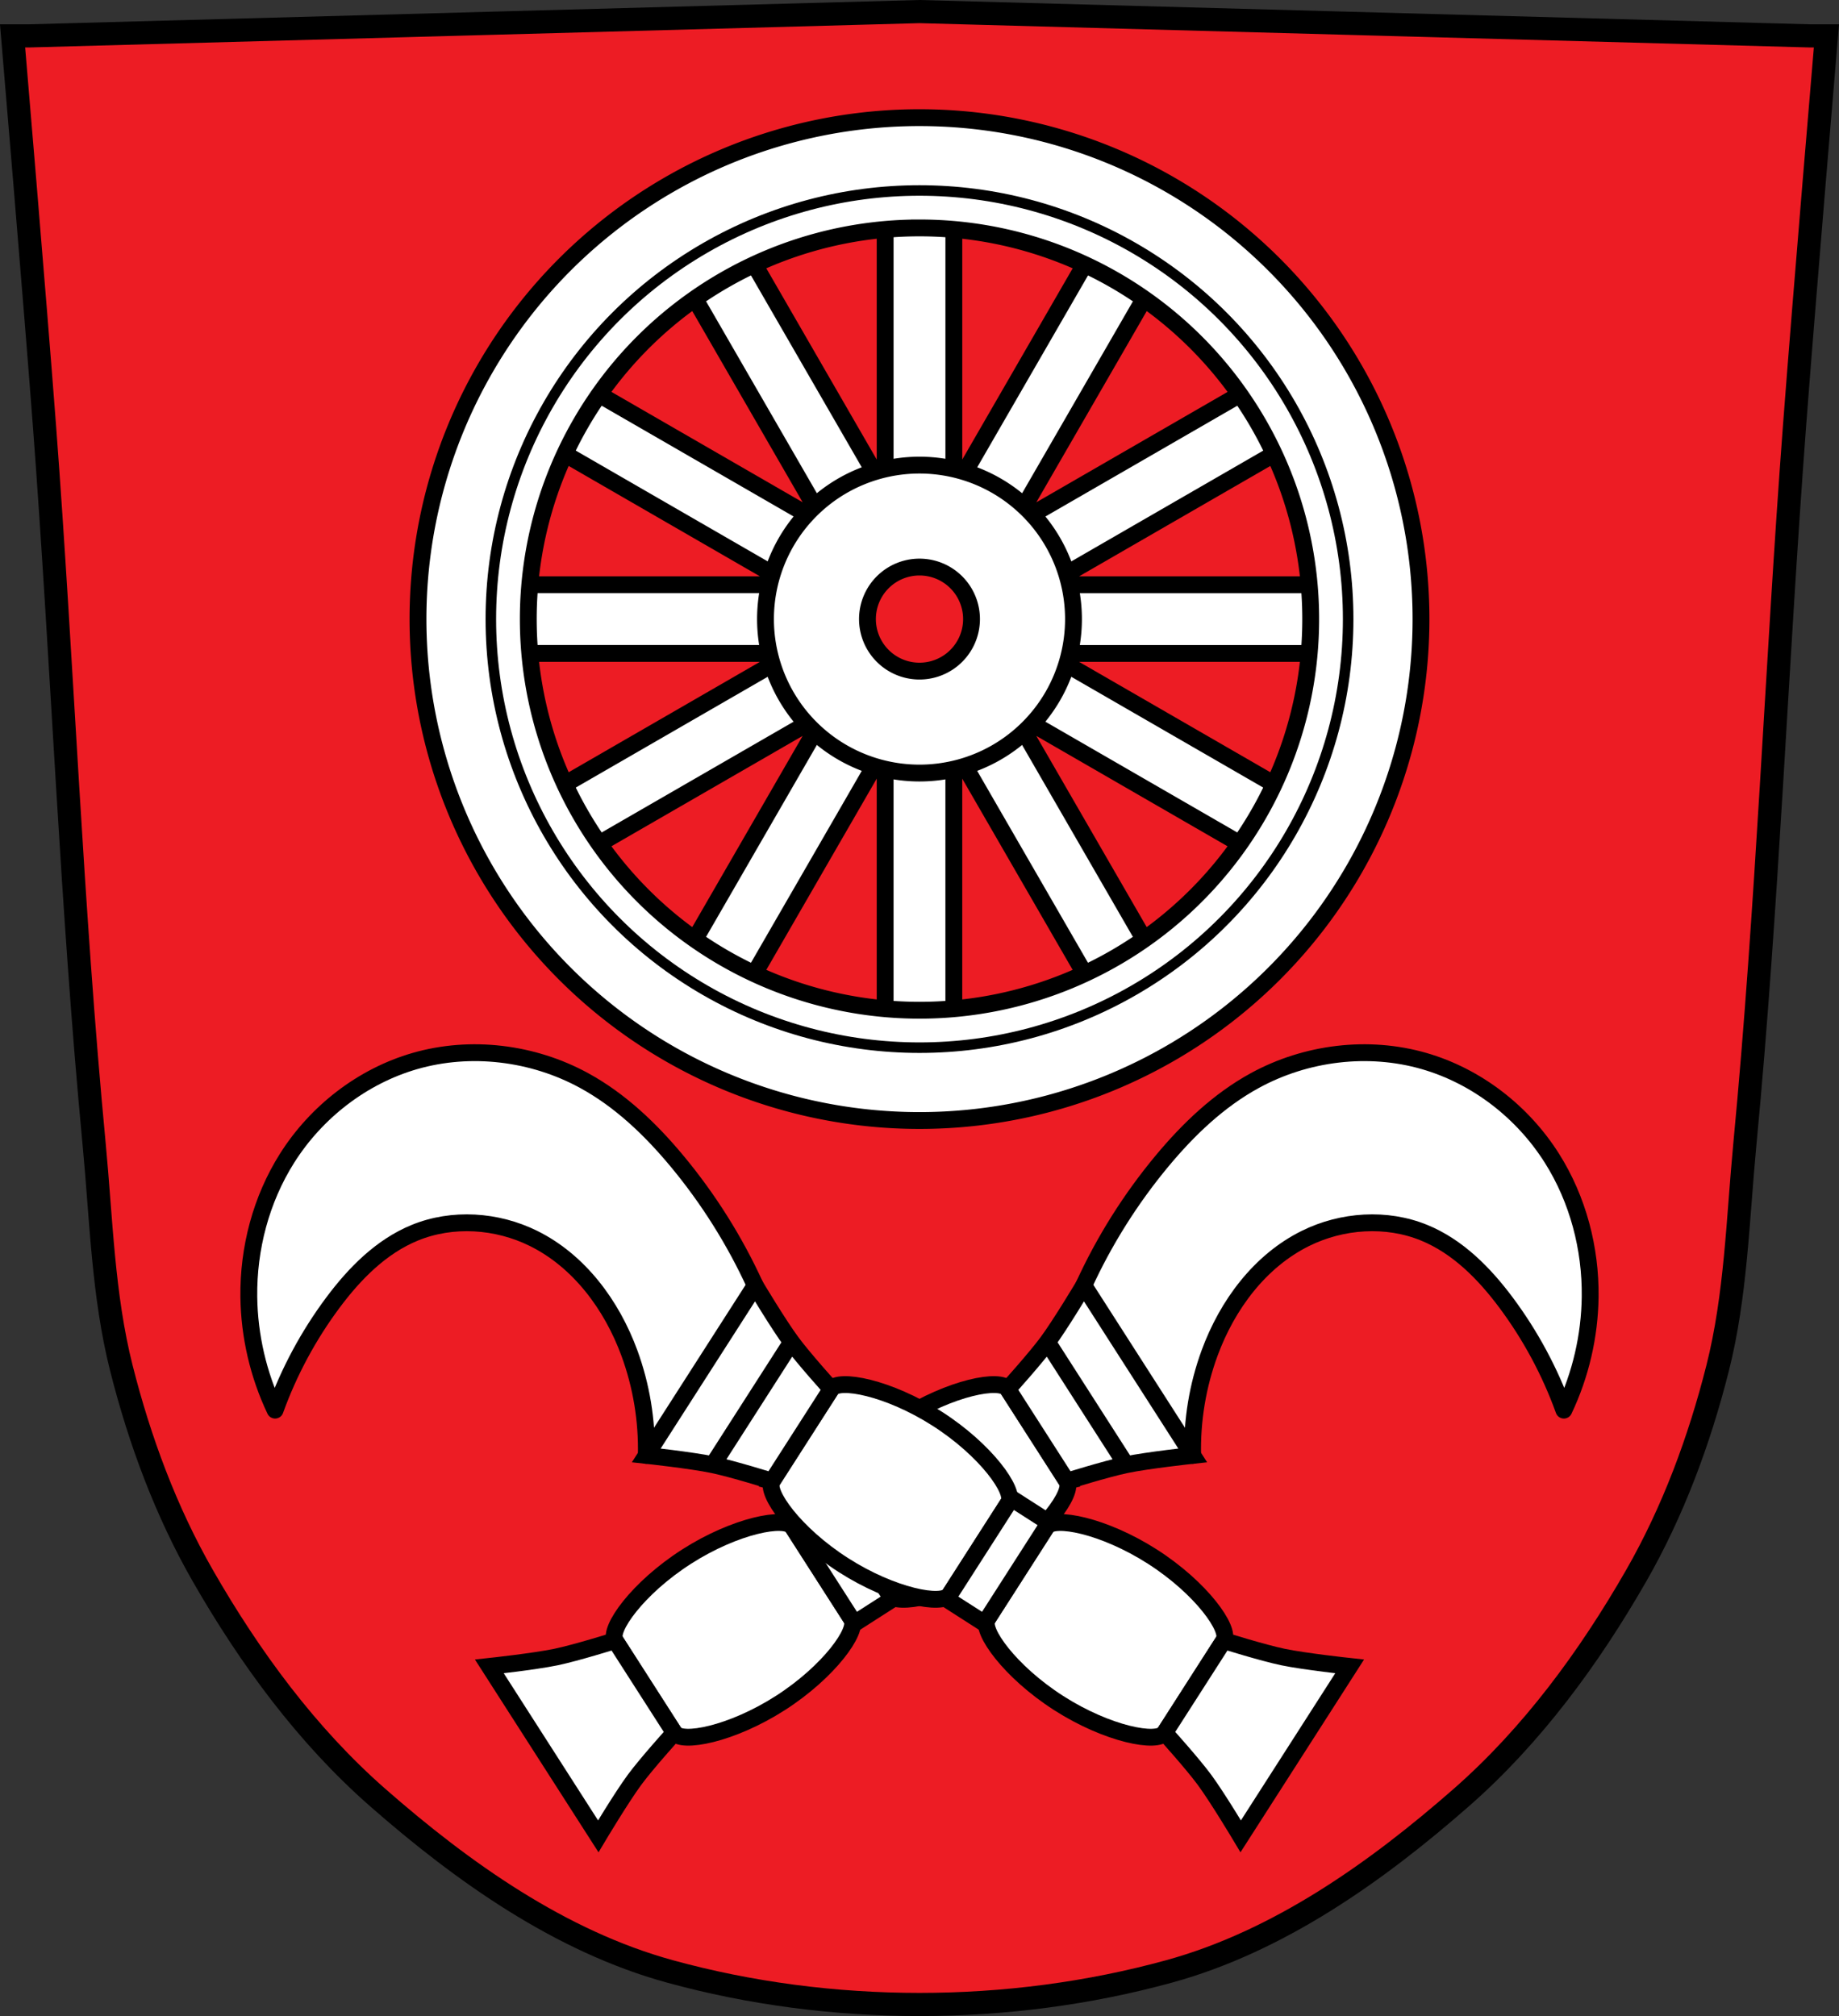
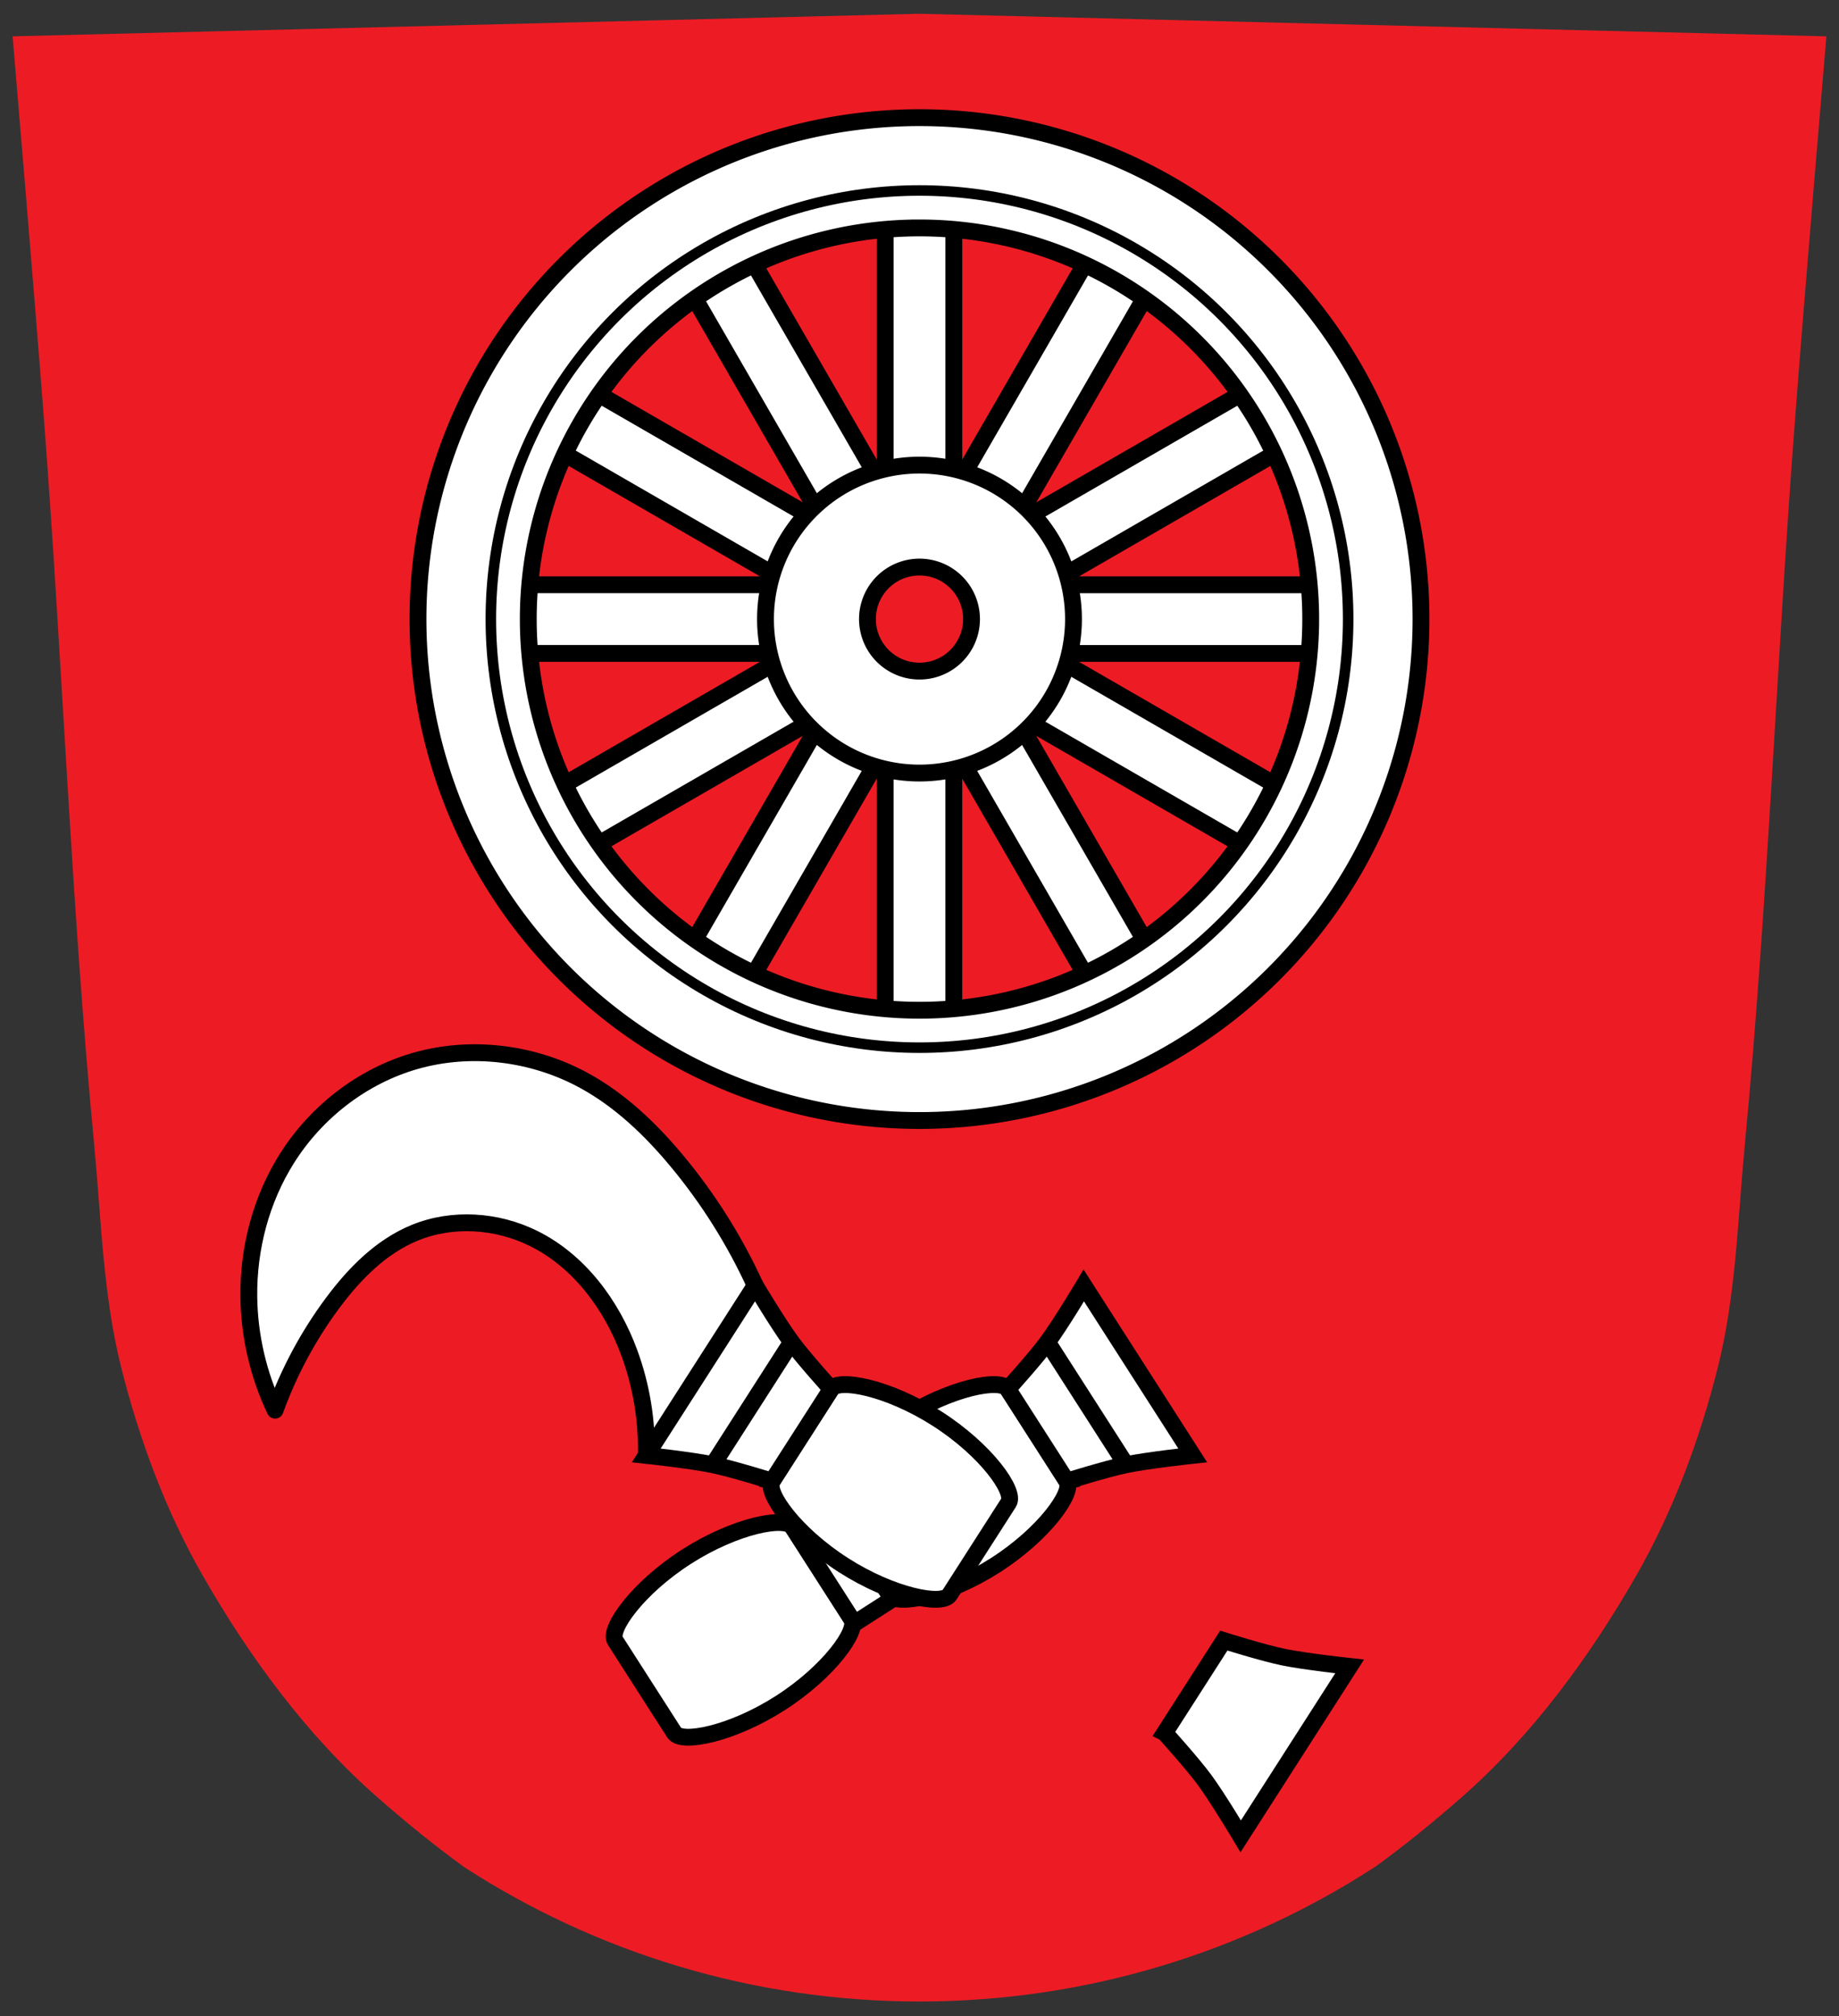
<svg xmlns="http://www.w3.org/2000/svg" xmlns:ns1="http://sodipodi.sourceforge.net/DTD/sodipodi-0.dtd" xmlns:ns2="http://www.inkscape.org/namespaces/inkscape" height="957.989" viewBox="0 0 873.725 957.99" version="1.1" id="svg939" ns1:docname="DEU_Waigolshausen_COA.svg" ns2:version="0.92.5 (2060ec1f9f, 2020-04-08)" width="873.725">
  <rect x="0" y="0" width="873.725" height="957.99" fill="#333333" stroke="none" />
  <defs id="defs943" />
  <ns1:namedview pagecolor="#ffffff" bordercolor="#666666" borderopacity="1" objecttolerance="10" gridtolerance="10" guidetolerance="10" ns2:pageopacity="0" ns2:pageshadow="2" ns2:window-width="1920" ns2:window-height="1046" id="namedview941" showgrid="false" ns2:zoom="0.82777594" ns2:cx="436.86245" ns2:cy="478.99435" ns2:window-x="-11" ns2:window-y="-11" ns2:window-maximized="1" ns2:current-layer="svg939" fit-margin-top="0" fit-margin-left="0" fit-margin-right="0" fit-margin-bottom="0" />
  <path style="fill:#ed1c24;fill-opacity:1;fill-rule:evenodd;stroke-width:1" d="M 436.861 6.539 L 5.99 17.268 C 6.022 17.645 16.504 141.082 21.176 203 C 29.742 316.54 33.93 430.424 44.734 543.773 C 48.123 579.326 48.92 615.504 57.672 650.133 C 66.333 684.401 78.827 718.184 96.422 748.857 C 118.632 787.575 145.761 824.598 179.34 854.057 C 192.527 865.625 206.346 876.909 220.779 887.367 C 283.077 927.649 357.28 951.037 436.861 951.066 C 516.737 951.022 591.202 927.44 653.648 886.857 C 667.827 876.543 681.411 865.437 694.383 854.057 C 727.962 824.598 755.091 787.575 777.301 748.857 C 794.896 718.184 807.392 684.401 816.053 650.133 C 824.805 615.504 825.599 579.326 828.988 543.773 C 839.793 430.424 843.983 316.54 852.549 203 C 857.22 141.082 867.702 17.645 867.734 17.268 L 436.861 6.539 z " transform="matrix(1,0,0,1,-4.6442146e-4,0)" id="path881" />
-   <path style="fill:none;stroke:#000000;stroke-width:11;stroke-linecap:butt;stroke-linejoin:miter;stroke-miterlimit:4;stroke-dasharray:none;stroke-opacity:1" d="M 436.861,5.502 13.769,17.055 H 5.972 c 0,0 0.018,0.212 0.018,0.213 0.032,0.377 10.514,123.815 15.186,185.732 8.566,113.54 12.754,227.424 23.559,340.773 3.389,35.553 4.185,71.73 12.938,106.359 8.661,34.268 21.155,68.051 38.75,98.725 22.21,38.718 49.339,75.741 82.918,105.199 40.478,35.51 86.889,68.39 138.852,82.686 76.267,20.981 161.075,20.981 237.342,0 51.962,-14.295 98.372,-47.175 138.85,-82.686 33.579,-29.458 60.708,-66.482 82.918,-105.199 17.595,-30.673 30.091,-64.456 38.752,-98.725 8.752,-34.629 9.547,-70.807 12.936,-106.359 10.804,-113.35 14.995,-227.234 23.561,-340.773 4.671,-61.918 15.153,-185.355 15.186,-185.732 5e-5,-5.77e-4 0.018,-0.213 0.018,-0.213 h -7.799 z" id="path1009-1-7-5" ns2:connector-curvature="0" />
-   <path style="fill:#ffffff;fill-rule:evenodd;stroke:#000000;stroke-width:8;stroke-linejoin:round" ns2:connector-curvature="0" id="path883" d="m 514.912,610.829 c 9.702,-21.235 22.24,-41.17 37.16,-59.12 12.532,-15.07 26.957,-28.89 44.16,-38.28 24.283,-13.262 53.799,-16.92 80.38,-9.247 24.987,7.212 46.855,24.21 60.735,46.21 12.324,19.529 18.434,42.78 18.15,65.871 -0.23,18.552 -4.522,37.04 -12.487,53.801 -6.582,-18.255 -15.869,-35.532 -27.464,-51.09 -10.312,-13.839 -22.925,-26.651 -38.893,-33.2 -17.95,-7.36 -39.02,-5.915 -56.41,2.686 -21.728,10.747 -37.19,31.684 -45.545,54.44 -5.703,15.529 -8.448,32.14 -8.05,48.675 -12.246,-6.333 -23.1,-15.343 -31.576,-26.22 -12.1,-15.524 -19.256,-34.853 -20.17,-54.52 z" />
  <path style="fill:#ffffff;fill-rule:evenodd;stroke:#000000;stroke-width:8" ns2:connector-curvature="0" id="path885" d="m 404.622,769.359 c 3.366,5.251 -10.612,24.967 -33.884,39.882 -23.272,14.916 -47.02,19.384 -50.39,14.13 l -28.07,-43.791 c -3.366,-5.251 10.613,-24.967 33.885,-39.883 23.271,-14.916 47.02,-19.383 50.39,-14.13 z" />
-   <path style="fill:#ffffff;fill-rule:evenodd;stroke:#000000;stroke-width:8" ns2:connector-curvature="0" id="path887" d="m 320.352,823.369 c 0,0 -13.04,14.436 -18.841,22.295 -6.299,8.536 -17.265,26.906 -17.265,26.906 l -24.12,-37.633 -3.504,-5.468 -24.12,-37.633 c 0,0 21.271,-2.292 31.658,-4.451 9.564,-1.988 28.13,-7.809 28.13,-7.809 l 12.282,19.16 3.504,5.468 12.282,19.16 z" />
  <path style="fill:#ffffff;fill-rule:evenodd;stroke:#000000;stroke-width:8" ns2:connector-curvature="0" id="path889" d="m 422.602,757.839 c 3.365,5.251 27.12,0.784 50.39,-14.13 23.272,-14.916 37.25,-34.633 33.885,-39.883 l -28.07,-43.791 c -3.365,-5.251 -27.12,-0.784 -50.39,14.13 -23.271,14.916 -37.25,34.632 -33.884,39.882 z" />
  <path style="fill:#ffffff;fill-rule:evenodd;stroke:#000000;stroke-width:8" ns2:connector-curvature="0" id="path891" d="m 506.872,703.819 c 0,0 18.563,-5.821 28.13,-7.809 10.386,-2.159 31.658,-4.451 31.658,-4.451 l -24.12,-37.633 -3.504,-5.468 -24.12,-37.633 c 0,0 -10.965,18.37 -17.265,26.906 -5.8,7.86 -18.841,22.296 -18.841,22.296 l 12.282,19.16 3.504,5.468 12.282,19.16 z" />
  <path style="fill:#ffffff;stroke:#000000;stroke-width:8;stroke-linecap:round" ns2:connector-curvature="0" id="path897" d="m 423.918,759.893 -30.708,-47.911 -17.978,11.523 30.708,47.911 z" />
  <path style="fill:#ffffff;fill-rule:evenodd;stroke:#000000;stroke-width:8" ns2:connector-curvature="0" id="path899" d="m 535.002,696.009 -37.35,-58.28" />
  <path style="fill:#ffffff;stroke:#000000;stroke-width:8;stroke-linecap:round" d="m 420.542,70.709 v 162.59 l -81.29,-140.81 -28.26,16.314 81.29,140.8 -140.8,-81.29 -16.314,28.26 140.8,81.29 h -162.59 v 32.627 h 162.59 l -140.8,81.29 16.313,28.26 140.8,-81.29 -81.29,140.8 28.26,16.314 81.29,-140.8 v 162.59 h 32.627 v -162.58 l 81.29,140.8 28.26,-16.314 -81.29,-140.8 140.81,81.29 16.313,-28.26 -140.8,-81.29 h 162.59 v -32.625 l -162.59,-0.002 140.8,-81.29 -16.313,-28.26 -140.8,81.29 81.29,-140.81 -28.26,-16.313 -81.29,140.8 v -162.58 h -32.627 z m 8.355,193.77 h 15.912 l 13.779,7.955 7.959,13.785 v 15.908 l -0.785,1.361 -7.172,12.42 -13.781,7.957 h -15.912 l -13.781,-7.957 -7.955,-13.779 v -15.914 l 7.955,-13.779 z" id="path905" ns2:connector-curvature="0" />
  <path style="fill:#ffffff;stroke:#000000;stroke-width:8;stroke-linecap:round" d="M 436.859,55.907 A 238.267,238.267 0 0 0 198.591,294.173 238.267,238.267 0 0 0 436.859,532.44 238.267,238.267 0 0 0 675.126,294.173 238.267,238.267 0 0 0 436.859,55.907 m 0,52.396 A 185.869,185.869 0 0 1 622.728,294.173 185.869,185.869 0 0 1 436.859,480.042 185.869,185.869 0 0 1 250.989,294.173 185.869,185.869 0 0 1 436.859,108.303" id="path907" ns2:connector-curvature="0" />
  <circle style="fill:none;stroke:#000000;stroke-width:5;stroke-linecap:round" id="circle911" r="203.66" cy="294.169" cx="436.862" />
  <path style="fill:#ffffff;stroke:#000000;stroke-width:8;stroke-linecap:round" ns2:connector-curvature="0" id="path913" d="m 436.859,221.01 a 73.164,73.164 0 0 0 -73.164,73.162 73.164,73.164 0 0 0 73.164,73.164 73.164,73.164 0 0 0 73.164,-73.164 73.164,73.164 0 0 0 -73.164,-73.162 z m 0,48.443 a 24.72,24.72 0 0 1 24.721,24.719 24.72,24.72 0 0 1 -24.721,24.721 24.72,24.72 0 0 1 -24.721,-24.721 24.72,24.72 0 0 1 24.721,-24.719 z" />
  <path d="m 358.802,610.829 c -9.702,-21.235 -22.24,-41.17 -37.16,-59.12 -12.532,-15.07 -26.957,-28.89 -44.16,-38.28 -24.283,-13.262 -53.799,-16.92 -80.38,-9.247 -24.987,7.212 -46.855,24.21 -60.735,46.21 -12.324,19.529 -18.434,42.78 -18.15,65.871 0.23,18.552 4.522,37.04 12.487,53.801 6.582,-18.255 15.869,-35.532 27.464,-51.09 10.312,-13.839 22.925,-26.651 38.893,-33.2 17.95,-7.36 39.02,-5.915 56.41,2.686 21.728,10.747 37.19,31.684 45.545,54.44 5.703,15.529 8.448,32.14 8.05,48.675 12.246,-6.333 23.1,-15.343 31.576,-26.22 12.1,-15.524 19.256,-34.853 20.17,-54.52 z" id="path917" ns2:connector-curvature="0" style="fill:#ffffff;fill-rule:evenodd;stroke:#000000;stroke-width:8;stroke-linejoin:round" />
-   <path style="fill:#ffffff;fill-rule:evenodd;stroke:#000000;stroke-width:8" d="m 469.092,769.359 c -3.366,5.251 10.612,24.967 33.884,39.882 23.272,14.916 47.02,19.384 50.39,14.13 l 28.07,-43.791 c 3.366,-5.251 -10.613,-24.967 -33.885,-39.883 -23.271,-14.916 -47.02,-19.383 -50.39,-14.13 z" id="path919" ns2:connector-curvature="0" />
  <path style="fill:#ffffff;fill-rule:evenodd;stroke:#000000;stroke-width:8" d="m 553.372,823.369 c 0,0 13.04,14.436 18.841,22.295 6.299,8.536 17.265,26.906 17.265,26.906 l 24.12,-37.633 3.504,-5.468 24.12,-37.633 c 0,0 -21.271,-2.292 -31.658,-4.451 -9.564,-1.988 -28.13,-7.809 -28.13,-7.809 l -12.282,19.16 -3.504,5.468 -12.282,19.16 z" id="path921" ns2:connector-curvature="0" />
  <path style="fill:#ffffff;fill-rule:evenodd;stroke:#000000;stroke-width:8" d="m 451.122,757.839 c -3.365,5.251 -27.12,0.784 -50.39,-14.13 -23.272,-14.916 -37.25,-34.633 -33.885,-39.883 l 28.07,-43.791 c 3.365,-5.251 27.12,-0.784 50.39,14.13 23.271,14.916 37.25,34.632 33.884,39.882 z" id="path923" ns2:connector-curvature="0" />
  <path style="fill:#ffffff;fill-rule:evenodd;stroke:#000000;stroke-width:8" d="m 366.842,703.819 c 0,0 -18.563,-5.821 -28.13,-7.809 -10.386,-2.159 -31.658,-4.451 -31.658,-4.451 l 24.12,-37.633 3.504,-5.468 24.12,-37.633 c 0,0 10.965,18.37 17.265,26.906 5.8,7.86 18.841,22.296 18.841,22.296 l -12.282,19.16 -3.504,5.468 -12.282,19.16 z" id="path925" ns2:connector-curvature="0" />
-   <path style="fill:#ffffff;stroke:#000000;stroke-width:8;stroke-linecap:round" ns2:connector-curvature="0" id="path929" d="m 449.805,759.894 30.708,-47.911 17.978,11.523 -30.708,47.911 z" />
  <path style="fill:#ffffff;fill-rule:evenodd;stroke:#000000;stroke-width:8" ns2:connector-curvature="0" id="path931" d="m 338.722,696.009 37.35,-58.28" />
</svg>